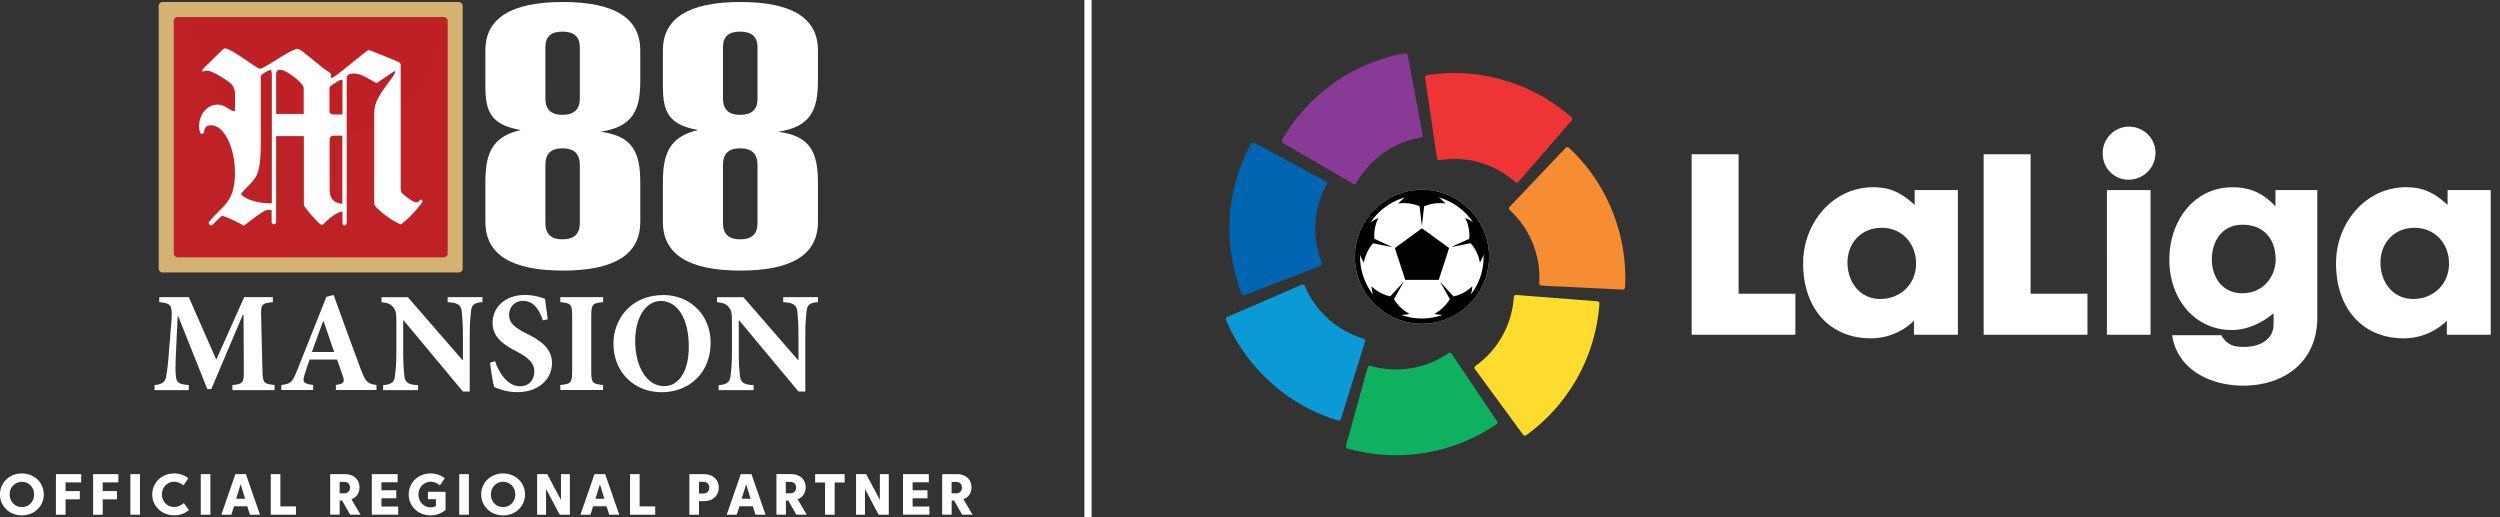
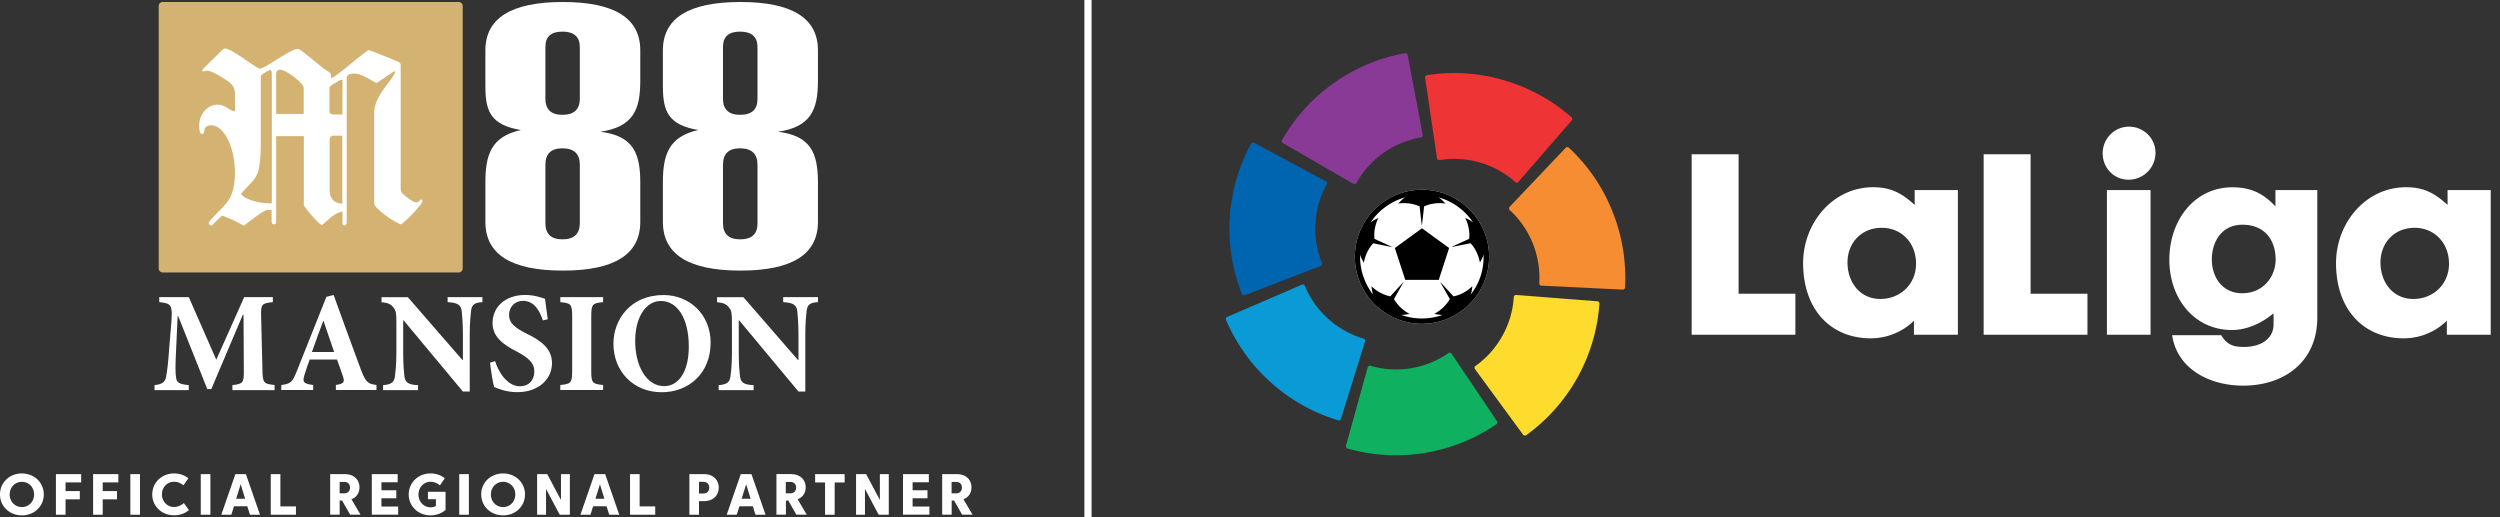
<svg xmlns="http://www.w3.org/2000/svg" width="232" height="48" viewBox="0 0 232 48" fill="none">
  <rect x="0" y="0" width="232" height="48" fill="#333333" stroke="none" />
  <g clip-path="url(#nbki0jdwoa)">
    <path d="M101.298 0h-.667v48h.667V0zM131.959 17.608c-3.437 0-6.228 2.793-6.228 6.22 0 3.431 2.798 6.219 6.228 6.219 3.437 0 6.228-2.794 6.228-6.22 0-3.426-2.791-6.22-6.228-6.22zM166.611 31.064h-9.626v-16.75h4.357V27.26h5.269v3.805zM174.631 21.14c-1.938 0-3.184 1.443-3.184 3.213 0 1.862 1.179 3.392 3.051 3.392 1.805 0 3.311-1.33 3.311-3.28 0-1.968-1.393-3.325-3.178-3.325zm-7.301 3.28c0-3.74 2.765-7.045 6.495-7.045 1.632 0 2.658.545 3.857 1.643V17.64h4.01v13.423h-4.077v-1.31s-1.458 1.643-4.01 1.643c-3.723 0-6.275-2.674-6.275-6.978zM193.716 31.064h-9.633v-16.75h4.357V27.26h5.276v3.805zM199.571 31.064h-4.05V17.641h4.05v13.423zm-4.443-16.836c0-1.357 1.086-2.474 2.438-2.474s2.464 1.07 2.464 2.428a2.494 2.494 0 0 1-2.504 2.494c-1.332 0-2.398-1.07-2.398-2.448zM208.091 20.854c-1.892 0-2.831 1.55-2.831 3.213 0 1.729 1.025 3.146 2.811 3.146 2.025 0 3.11-1.617 3.11-3.127 0-1.789-.999-3.232-3.09-3.232zm-6.775 3.24c0-3.633 2.312-6.713 5.842-6.713 1.699 0 2.851.546 4.003 1.77v-1.51h3.884v11.827c0 4.15-3.118 6.32-6.868 6.32-3.29 0-6.168-1.664-6.601-4.684h4.55c.566.918 1.132 1.091 2.138 1.091 1.412 0 2.724-.652 2.724-2.115 0-.353.02-.659-.02-1.005-.786.699-2.245 1.55-3.837 1.55-3.463.007-5.815-2.88-5.815-6.532zM224.084 21.14c-1.938 0-3.177 1.443-3.177 3.213 0 1.862 1.172 3.392 3.051 3.392 1.812 0 3.31-1.33 3.31-3.28-.006-1.968-1.399-3.325-3.184-3.325zm-7.3 3.28c0-3.74 2.764-7.045 6.494-7.045 1.639 0 2.658.545 3.857 1.643V17.64h4.01v13.423h-4.077v-1.31s-1.458 1.643-4.01 1.643c-3.723 0-6.274-2.674-6.274-6.978z" fill="#fff" />
    <path d="M118.97 12.998a.203.203 0 0 0 .013.213c.02.033.047.053.08.066l6.515 3.778.013.007c.067.04.153.033.22-.013a.197.197 0 0 0 .053-.053c.007-.007.013-.02.02-.034a8.521 8.521 0 0 1 5.955-4.204c.007 0 .02 0 .027-.006a.242.242 0 0 0 .073-.034.209.209 0 0 0 .087-.206V12.5l-1.392-7.377v-.013a.223.223 0 0 0-.234-.173h-.02a16.596 16.596 0 0 0-6.614 2.774 16.528 16.528 0 0 0-4.796 5.288z" fill="#893A96" />
    <path d="M115.246 27.286c.033.066.1.12.173.126a.24.24 0 0 0 .1-.02l7.028-2.707.013-.006a.196.196 0 0 0 .127-.18c0-.027 0-.053-.007-.073-.007-.014-.007-.02-.013-.034a8.475 8.475 0 0 1-.593-3.678 8.463 8.463 0 0 1 1.039-3.592c.007-.007.007-.013.013-.02a.169.169 0 0 0 .02-.08.213.213 0 0 0-.106-.2l-.014-.006-6.634-3.559-.013-.006a.207.207 0 0 0-.087-.02c-.08 0-.147.04-.187.1-.006.006-.006.013-.006.013a16.503 16.503 0 0 0-1.979 6.884 16.643 16.643 0 0 0 1.126 7.058z" fill="#0065B1" />
-     <path d="M124.179 39.02c.073.02.153 0 .206-.06.027-.026.04-.06.054-.093l2.238-7.177.006-.014c.02-.073 0-.16-.059-.212a.138.138 0 0 0-.067-.04c-.013-.007-.02-.007-.033-.007a8.453 8.453 0 0 1-3.258-1.823 8.479 8.479 0 0 1-2.171-3.046c0-.007-.007-.014-.007-.027a.232.232 0 0 0-.047-.066.22.22 0 0 0-.219-.04l-.014.006-6.914 2.987-.013.007a.292.292 0 0 0-.074.053.201.201 0 0 0-.04.206c0 .007.007.013.007.02a16.535 16.535 0 0 0 4.177 5.82 16.317 16.317 0 0 0 6.228 3.506z" fill="#0A9BD7" />
+     <path d="M124.179 39.02c.073.02.153 0 .206-.06.027-.026.04-.06.054-.093l2.238-7.177.006-.014c.02-.073 0-.16-.059-.212a.138.138 0 0 0-.067-.04c-.013-.007-.02-.007-.033-.007a8.453 8.453 0 0 1-3.258-1.823 8.479 8.479 0 0 1-2.171-3.046c0-.007-.007-.014-.007-.027a.232.232 0 0 0-.047-.066.22.22 0 0 0-.219-.04l-.014.006-6.914 2.987-.013.007a.292.292 0 0 0-.074.053.201.201 0 0 0-.04.206a16.535 16.535 0 0 0 4.177 5.82 16.317 16.317 0 0 0 6.228 3.506z" fill="#0A9BD7" />
    <path d="M138.867 39.373a.228.228 0 0 0 .087-.2.238.238 0 0 0-.04-.093l-4.197-6.246-.013-.014a.224.224 0 0 0-.207-.086.326.326 0 0 0-.073.027 8.472 8.472 0 0 1-3.491 1.41 8.477 8.477 0 0 1-3.737-.22c-.006 0-.013-.006-.026-.006a.162.162 0 0 0-.08 0 .21.21 0 0 0-.167.146l-.006.013-2.005 7.25v.014a.209.209 0 0 0 0 .093.211.211 0 0 0 .139.16c.007 0 .014.006.02.006a16.534 16.534 0 0 0 13.796-2.255z" fill="#0FB05F" />
    <path d="M148.426 28.17a.207.207 0 0 0-.107-.186.187.187 0 0 0-.1-.026l-7.507-.585h-.013a.198.198 0 0 0-.193.106c-.014.02-.02.047-.027.073v.033a8.461 8.461 0 0 1-1.053 3.572 8.419 8.419 0 0 1-2.491 2.794c-.007.007-.013.007-.02.014-.02.02-.04.04-.053.06a.202.202 0 0 0 .013.219l.007.013 4.45 6.067.006.013c.02.027.04.047.073.06a.242.242 0 0 0 .214-.007c.006 0 .006-.006.013-.006a16.491 16.491 0 0 0 6.788-12.213z" fill="#FDDC2D" />
    <path d="M145.588 13.703a.225.225 0 0 0-.213-.04.261.261 0 0 0-.087.06l-5.182 5.461-.013.013a.215.215 0 0 0-.04.22.471.471 0 0 0 .04.066c.006.007.013.02.026.027a8.527 8.527 0 0 1 2.725 6.758v.027c0 .026.006.053.013.08.033.08.107.126.18.133h.013l7.521.366h.013c.033 0 .06-.007.093-.02.074-.034.12-.1.127-.173v-.02a16.509 16.509 0 0 0-1.179-7.065 16.269 16.269 0 0 0-4.037-5.893z" fill="#F68D32" />
    <path d="M132.419 6.978a.2.2 0 0 0-.16.146.204.204 0 0 0-.007.107l1.099 7.443v.013a.22.22 0 0 0 .147.167c.027.006.053.006.073.006.014 0 .027 0 .034-.006a8.56 8.56 0 0 1 3.723.226 8.463 8.463 0 0 1 3.277 1.803l.02.02c.02.013.047.026.074.04.08.026.16 0 .213-.06l.007-.014 4.929-5.687.007-.014a.23.23 0 0 0 .04-.08.23.23 0 0 0-.054-.205l-.013-.014a16.55 16.55 0 0 0-6.295-3.432 16.197 16.197 0 0 0-7.114-.46z" fill="#EE3435" />
    <path d="M136.482 27.34c.093-.253.127-.546.153-.779-.126.12-.259.233-.406.34a3.49 3.49 0 0 1-1.339.605l-1.206-1.31-.013.012.873 1.544c-.227.399-.566.785-.999 1.097a3.52 3.52 0 0 1-.447.28c.227.04.513.1.786.093a5.8 5.8 0 0 1-1.931.332c-.68 0-1.326-.12-1.932-.332.266.013.559-.053.786-.093a3.51 3.51 0 0 1-.446-.28 3.525 3.525 0 0 1-1-1.097l.873-1.544-.013-.013-1.206 1.31a3.643 3.643 0 0 1-1.745-.944c.033.233.06.526.153.778a5.713 5.713 0 0 1-1.206-3.512c0-.06 0-.126.007-.186.067.266.226.532.34.745a3.77 3.77 0 0 1 .126-.512c.167-.513.426-.952.74-1.297l1.725.345.006-.02-1.612-.738c-.046-.452 0-.951.167-1.45.053-.173.12-.333.2-.486-.22.107-.513.233-.733.42a5.731 5.731 0 0 1 3.217-2.335c-.246.146-.466.392-.639.572.173-.027.346-.034.526-.034a3.6 3.6 0 0 1 1.452.3l.2 1.743h.02l.2-1.743c.42-.186.913-.3 1.446-.3.179 0 .359.014.526.034-.173-.18-.387-.426-.64-.572a5.71 5.71 0 0 1 3.211 2.328c-.213-.186-.506-.313-.726-.42.073.154.14.32.2.486.16.506.213 1.005.166 1.457l-1.605.732.007.02 1.725-.346c.313.34.573.778.739 1.29.054.173.1.34.127.512.113-.206.266-.472.333-.738 0 .06.007.12.007.18a5.58 5.58 0 0 1-1.193 3.525zm-4.523-9.732c-3.437 0-6.228 2.793-6.228 6.22 0 3.431 2.798 6.219 6.228 6.219 3.437 0 6.228-2.794 6.228-6.22 0-3.426-2.791-6.22-6.228-6.22z" fill="#000" />
    <path d="m129.441 23.015.966 2.954h3.111l.959-2.954-2.518-1.829-2.518 1.83z" fill="#000" />
    <path d="M55.715 12.226c3.037-.452 3.703-2.022 3.703-4.723V4.67c0-2.987-2.391-4.484-7.187-4.484S45.043 1.69 45.043 4.67v3.346c0 2.348.52 3.578 3.291 4.05-2.771.612-3.29 2.335-3.29 4.85v3.672c0 3.02 2.39 4.523 7.187 4.523 4.796 0 7.187-1.503 7.187-4.523v-3.632c0-2.774-.666-4.35-3.703-4.73zm-3.524-1.57c-1.06 0-1.579-.505-1.579-1.503V4.377c0-.978.52-1.443 1.579-1.443 1.079 0 1.618.485 1.618 1.443v4.776c0 .998-.54 1.503-1.618 1.503zm0 11.555c-1.06 0-1.579-.506-1.579-1.504V15.3c0-1.03.52-1.536 1.579-1.536 1.079 0 1.618.505 1.618 1.536v5.408c0 .998-.54 1.504-1.618 1.504zM72.201 12.226c3.038-.452 3.704-2.022 3.704-4.723V4.67c0-2.987-2.392-4.484-7.194-4.484-4.803 0-7.194 1.504-7.194 4.484v3.346c0 2.348.52 3.578 3.29 4.05-2.77.612-3.29 2.335-3.29 4.85v3.672c0 3.02 2.391 4.523 7.194 4.523 4.802 0 7.194-1.503 7.194-4.523v-3.632c0-2.774-.666-4.35-3.704-4.73zm-3.524-1.57c-1.059 0-1.585-.505-1.585-1.503V4.377c0-.978.52-1.443 1.585-1.443 1.08 0 1.62.485 1.62 1.443v4.776c.012.998-.52 1.503-1.62 1.503zm0 11.555c-1.059 0-1.585-.506-1.585-1.504V15.3c0-1.03.52-1.536 1.585-1.536 1.08 0 1.62.505 1.62 1.536v5.408c.012.998-.52 1.504-1.62 1.504zM25.48 36.193v-.466c-1.033-.106-1.1-.2-1.127-1.417l-.12-4.962c-.026-1.097.027-1.204 1.086-1.31v-.466h-2.657L20.07 33.38l-2.55-5.807H14.78v.466c1.14.106 1.233.292 1.126 1.802l-.213 2.615c-.093 1.39-.2 2.082-.28 2.507-.08.466-.333.705-1.072.772v.466h3.177v-.466c-.873-.08-1.139-.2-1.192-.798-.054-.413-.054-1.031 0-2.136l.16-3.458h.053l2.698 6.764h.373l2.924-6.898h.067l.026 5.11c.014 1.216-.066 1.31-1.059 1.416v.466h3.91v-.007zM34.938 36.193v-.466c-.833-.106-1.006-.28-1.452-1.443-.86-2.282-1.679-4.59-2.525-6.911l-.672.172-2.712 6.819c-.44 1.11-.592 1.257-1.465 1.363l-.013.466h2.964v-.466c-.966-.12-.992-.306-.806-.944.16-.532.333-1.011.48-1.417h2.538c.2.545.4 1.098.526 1.497.213.585.146.745-.633.864v.466h3.77zm-3.93-3.526h-2.065c.346-.944.673-1.895 1.046-2.867h.04l.98 2.867zM44.77 27.572h-3.23v.466c.965.053 1.245.28 1.312.851.026.386.106 1.011.106 2.175V33.4h-.053l-5.056-5.82h-2.444v.465c.552.054.859.16 1.099.48.253.305.28.558.28 1.416v2.774c0 1.164-.08 1.75-.134 2.189-.053.572-.36.784-1.099.838v.465h3.244v-.465c-.98-.04-1.206-.293-1.272-.879-.04-.399-.107-.984-.107-2.148v-2.987h.04l5.502 6.606h.633v-5.269c0-1.164.08-1.789.12-2.201.067-.612.346-.785 1.06-.825v-.466zM50.832 29.628c-.107-.825-.2-1.404-.253-1.896-.24-.093-.993-.36-1.839-.36-1.878 0-3.03 1.138-3.03 2.601 0 1.271.939 1.99 2.304 2.681.993.532 1.572 1.024 1.572 1.803 0 .838-.513 1.39-1.325 1.39-1.273 0-2.052-1.483-2.318-2.335l-.467.147c.094.811.267 1.922.387 2.255.186.08.44.186.806.292.4.12.859.186 1.339.186 1.931 0 3.217-1.177 3.217-2.694 0-1.31-.953-2.055-2.345-2.733-1.166-.586-1.639-1.012-1.639-1.737 0-.758.54-1.31 1.286-1.31 1.086 0 1.572.985 1.852 1.816l.453-.107zM55.968 36.193v-.466c-.98-.093-1.1-.186-1.1-1.297v-5.082c0-1.124.12-1.217 1.1-1.31v-.466h-3.97v.466c.979.093 1.099.186 1.099 1.31v5.082c0 1.111-.12 1.204-1.1 1.297v.466h3.97zM61.57 27.38c-3.031 0-4.643 2.24-4.643 4.523 0 2.547 1.839 4.496 4.483 4.496 2.485 0 4.536-1.736 4.536-4.603 0-2.627-1.971-4.417-4.376-4.417zm-.24.551c1.519 0 2.591 1.59 2.591 4.23 0 2.442-1.019 3.673-2.278 3.673-1.692 0-2.698-1.923-2.698-4.19 0-2.29 1.046-3.713 2.385-3.713zM75.912 27.572H72.68v.466c.966.053 1.246.28 1.312.851.027.386.107 1.011.107 2.175V33.4h-.054l-5.056-5.82h-2.444v.465c.553.054.86.16 1.099.48.253.305.28.558.28 1.416v2.774c0 1.164-.08 1.75-.133 2.189-.054.572-.36.784-1.1.838v.465h3.244v-.465c-.979-.04-1.205-.293-1.272-.879-.04-.399-.106-.984-.106-2.148v-2.987h.04l5.502 6.606h.633v-5.269c0-1.164.08-1.789.12-2.201.066-.612.346-.785 1.059-.825v-.466z" fill="#fff" />
    <path d="M14.728.545c0-.2.16-.359.36-.359h27.49c.2 0 .36.16.36.36v24.379c0 .2-.16.359-.36.359h-27.49c-.2 0-.36-.16-.36-.36V.546z" fill="#D4B372" />
-     <path d="M16.12 1.936c0-.2.16-.36.36-.36h24.707c.2 0 .36.16.36.36V23.52c0 .2-.16.36-.36.36H16.48c-.2 0-.36-.16-.36-.36V1.936z" fill="url(#s4guwpsvjb)" />
    <path fill-rule="evenodd" clip-rule="evenodd" d="M25.626 12.632v7.902c0 .173-.047.28-.2.28-.153 0-.22-.107-.22-.28V19.49h-.393c-.28 0-1.192.699-1.765 1.138-.187.14-.333.259-.42.319-.633-.366-1.425-.738-2.012-.938-.106.1-.2.186-.293.266-.186.166-.326.3-.426.406-.04.04-.066.073-.1.1-.086.093-.133.14-.186.14-.107 0-.24-.127-.24-.24 0-.107.24-.366 1.359-1.504.766-.785 1.072-1.716 1.072-3.153 0-2.374-1.026-4.397-2.205-4.397-.393 0-.593.153-.652.546-.02.2-.107.26-.2.26-.174 0-.26-.287-.26-.766 0-1.09.766-1.955 1.705-1.955.44 0 .733.193.993.359.22.14.406.26.626.233v-1.59c0-.412-.153-.765-.46-1.024-.26-.22-1.618-1.131-2.125-1.131-.1 0-.166.02-.233.04a.52.52 0 0 1-.14.026c-.066 0-.086-.02-.086-.066 0-.06.033-.1.133-.213.013-.013.027-.033.04-.047l1.725-1.696c.014-.013.034-.02.047-.033.06-.047.1-.073.173-.073.346 0 1.319.652 2.105 1.19.546.373 1.012.686 1.126.686.206 0 .832-.386 1.505-.805.793-.493 1.659-1.031 1.998-1.031.16 0 .334.133 1.453 1.037l.006.007c.074.06.147.12.227.18.053.04.12.1.2.166.233.193.552.465.852.645.353.22.373.26.373.672.22-.047.46-.22 1.839-1.33.393-.326 1.552-1.264 1.639-1.264.106 0 1.072.392 2.497.978.42.172.48.219.48.478v11.255c0 .366.047.5.2.632.653.566 1.052.785 1.272.785a.343.343 0 0 0 .22-.086c.107-.153.133-.173.2-.173.066 0 .133.086.133.173 0 .133-.98 1.35-1.992 2.135-.613-.22-1.658-.938-2.251-1.543-.2-.22-.24-.26-.24-.632V10.59c0-.938.3-1.57 1.399-3.027.573-.738.613-.958.5-.958-.054 0-.547.34-.993.646-.306.206-.586.405-.693.465l-.14-.08c-1.072-.612-1.419-.811-2.031-.811-.347 0-.593.173-.593.392v13.39c0 .174-.087.307-.22.307-.107 0-.173-.107-.173-.28V19.63c-.613.1-1.16.598-1.519.931-.193.18-.333.306-.406.306-.24 0-1.659-1.696-1.659-1.83v-6.405h-2.571zm-.4-5.548c0-.439-.046-.585-.127-.585-.193 0-.899.439-.899.585v6.027c0 2.927-.333 3.273-1.092 4.07-.014.014-.027.034-.047.047-.353.366-.44.46-.7.765.46.632 1.992.918 2.865.872V7.085zm2.958 3.486h-2.558V6.91c0-.286.126-.439.373-.439.546 0 2.185 1.238 2.185 1.697v2.4zm3.59-3.1c0-.046-.02-.066-.087-.066a.583.583 0 0 0-.24.086l-.499.306c-.28.173-.373.26-.373.392v2.176c0 .153.2.26.353.26h.853V7.47h-.007zm-.833 5.122h.826v6.313c-.806-.067-1.179-.48-1.179-1.35V13.09c0-.326.114-.499.353-.499z" fill="#fff" />
    <path d="M2.032 43.936c1.152 0 2.031.851 2.031 1.949 0 1.097-.879 1.942-2.031 1.942C.879 47.827 0 46.982 0 45.885c0-1.098.88-1.95 2.032-1.95zm0 3.12c.64 0 1.132-.506 1.132-1.171 0-.666-.493-1.171-1.132-1.171-.64 0-1.133.505-1.133 1.17 0 .666.493 1.171 1.133 1.171zM5.19 44.002h2.344v.765H6.082v.805h1.325v.765H6.082v1.43h-.893v-3.765zM8.64 44.002h2.344v.765H9.532v.805h1.326v.765H9.532v1.43H8.64v-3.765zM12.99 44.002v3.765h-.893v-3.765h.892zM14.129 45.885c0-1.098.879-1.95 2.031-1.95.513 0 .96.167 1.32.446l-.454.659c-.24-.186-.52-.333-.866-.333-.64 0-1.132.506-1.132 1.171s.493 1.17 1.132 1.17c.34 0 .666-.159.9-.365l.472.652c-.366.312-.839.485-1.365.485-1.153.007-2.039-.838-2.039-1.935zM19.524 44.002v3.765h-.893v-3.765h.893zM22.821 44.002l1.306 3.765h-.932l-.247-.785h-1.232l-.247.785h-.932l1.305-3.765h.98zm-.486.938-.42 1.344h.833l-.413-1.344zM25.126 44.002h.893v2.993h1.445v.772h-2.338v-3.765zM32.027 44.002c.786 0 1.332.492 1.332 1.224 0 .532-.28.931-.745 1.104l.845 1.43h-.966l-.746-1.31h-.226v1.31h-.88v-3.764h1.386v.006zm-.506.712v1.07h.42c.34 0 .54-.225.54-.531 0-.32-.2-.532-.54-.532h-.42v-.007zM34.505 44.002h2.398v.752h-1.505v.745h1.379v.738h-1.38v.772h1.553v.752h-2.445v-3.759zM38.835 45.898c0 .665.493 1.184 1.133 1.184a.998.998 0 0 0 .486-.126v-.632h-.74v-.685h1.632v1.682c-.36.313-.846.506-1.385.506-1.153 0-2.032-.851-2.032-1.942 0-1.098.88-1.95 2.032-1.95.513 0 .959.167 1.319.446l-.453.659c-.24-.186-.52-.333-.866-.333-.633.007-1.126.512-1.126 1.191zM43.511 44.002v3.765h-.892v-3.765h.892zM46.689 43.936c1.152 0 2.031.851 2.031 1.949 0 1.097-.879 1.942-2.031 1.942-1.153 0-2.032-.851-2.032-1.942-.007-1.098.88-1.95 2.032-1.95zm0 3.12c.64 0 1.132-.506 1.132-1.171 0-.666-.493-1.171-1.132-1.171-.64 0-1.133.505-1.133 1.17-.006.666.486 1.171 1.133 1.171zM49.846 44.002h.94l1.272 2.395v-2.395h.826v3.765h-.94l-1.272-2.395v2.395h-.826v-3.765zM56.16 44.002l1.307 3.765h-.933l-.246-.785h-1.246l-.247.785h-.932l1.305-3.765h.993zm-.485.938-.42 1.344h.833l-.413-1.344zM58.466 44.002h.892v2.993h1.446v.772h-2.338v-3.765zM64.867 46.51v1.257h-.892v-3.765h1.392c.792 0 1.332.519 1.332 1.25 0 .732-.54 1.251-1.332 1.251h-.5v.007zm.406-1.796h-.406v1.084h.406c.34 0 .547-.22.547-.545 0-.326-.207-.54-.546-.54zM69.737 44.002l1.305 3.765h-.932l-.247-.785h-1.245l-.247.785h-.933l1.306-3.765h.993zm-.493.938-.42 1.344h.833l-.413-1.344zM73.433 44.002c.787 0 1.333.492 1.333 1.224 0 .532-.28.931-.746 1.104l.846 1.43H73.9l-.746-1.31h-.22v1.31h-.88v-3.764h1.38v.006zm-.512.712v1.07h.42c.339 0 .539-.225.539-.531 0-.32-.2-.532-.54-.532h-.42v-.007zM76.571 44.774h-.926v-.772h2.738v.772h-.926v2.993h-.893v-2.993h.007zM79.442 44.002h.94l1.271 2.395v-2.395h.826v3.765h-.939l-1.272-2.395v2.395h-.826v-3.765zM83.799 44.002h2.397v.752h-1.505v.745h1.379v.738H84.69v.772h1.559v.752h-2.451v-3.759zM88.821 44.002c.786 0 1.332.492 1.332 1.224 0 .532-.28.931-.746 1.104l.846 1.43h-.966l-.746-1.31h-.226v1.31h-.88v-3.764h1.386v.006zm-.513.712v1.07h.42c.34 0 .54-.225.54-.531 0-.32-.2-.532-.54-.532h-.42v-.007z" fill="#fff" />
  </g>
  <defs>
    <radialGradient id="s4guwpsvjb" cx="0" cy="0" r="1" gradientUnits="userSpaceOnUse" gradientTransform="matrix(45.1 0 0 39.57 29.419 2.708)">
      <stop stop-color="#BF2026" />
      <stop offset=".505" stop-color="#BE2126" />
      <stop offset="1" stop-color="#C62127" />
    </radialGradient>
    <clipPath id="nbki0jdwoa">
      <path fill="#fff" d="M0 0h231.138v48H0z" />
    </clipPath>
  </defs>
</svg>